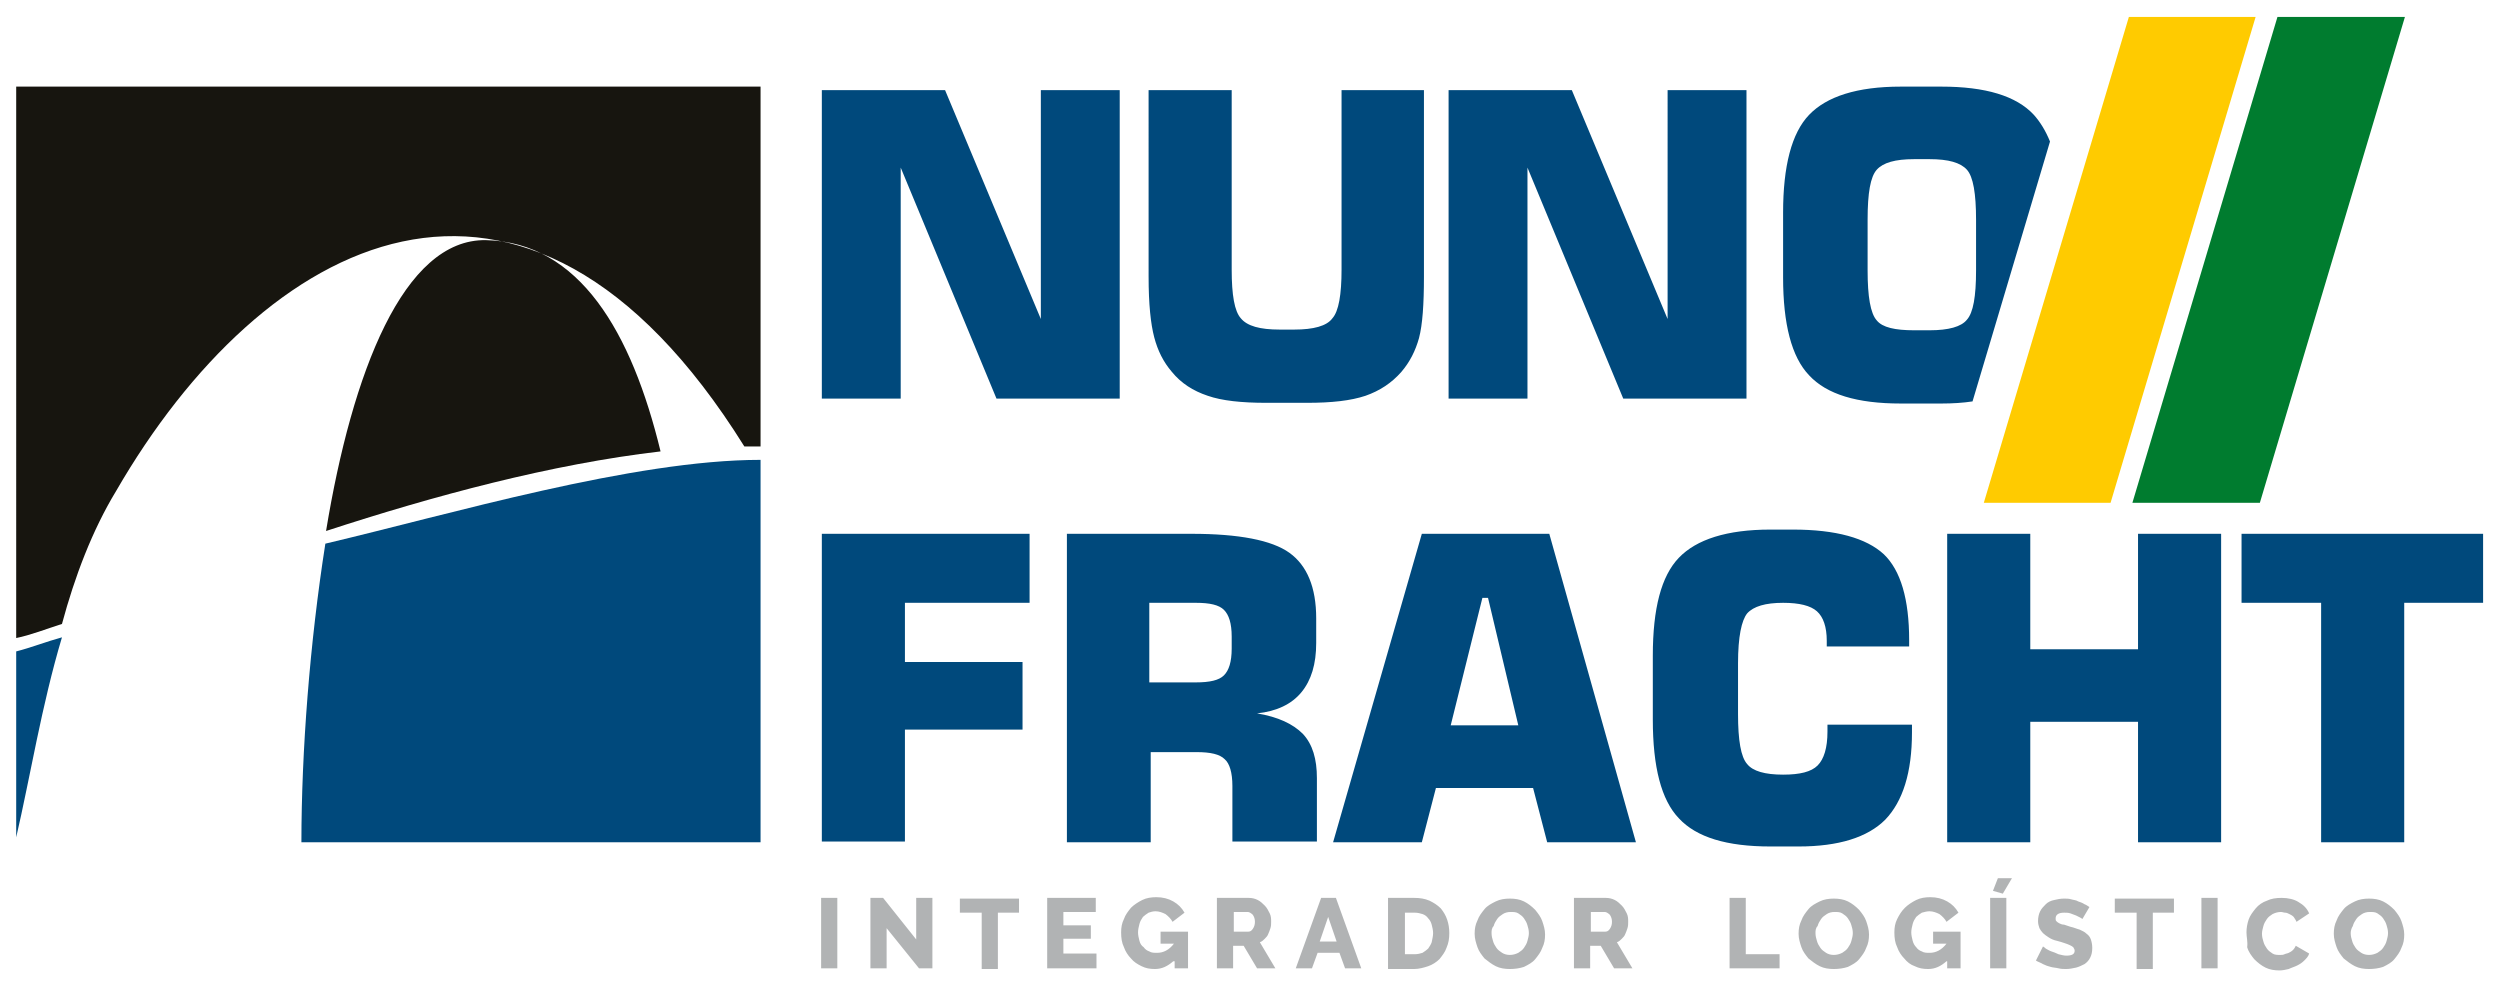
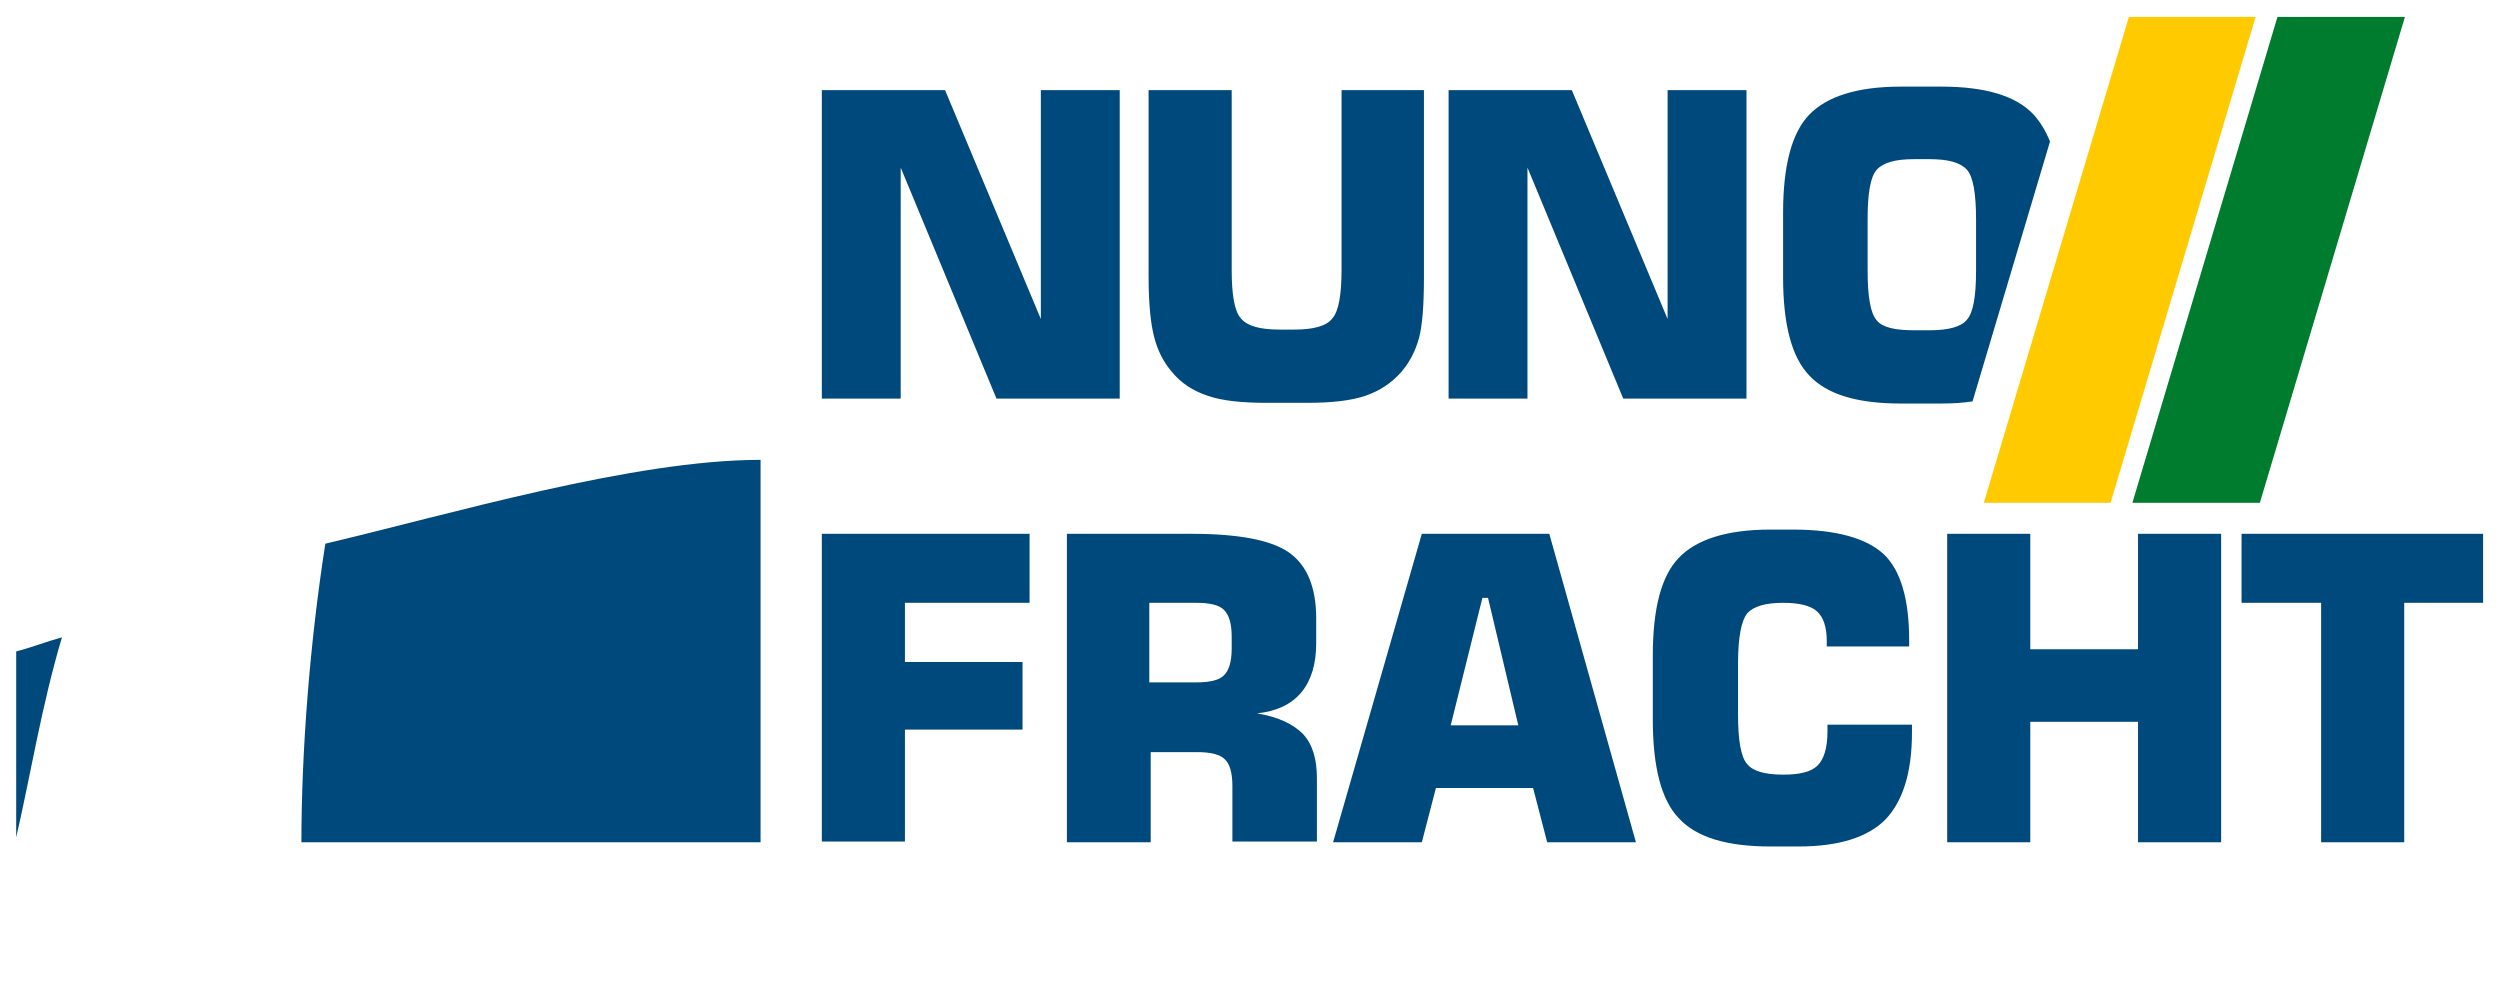
<svg xmlns="http://www.w3.org/2000/svg" version="1.1" id="Camada_1" x="0px" y="0px" viewBox="0 0 355 140" style="enable-background:new 0 0 355 140;" xml:space="preserve">
  <style type="text/css">
	.st0{fill-rule:evenodd;clip-rule:evenodd;fill:#00497C;}
	.st1{fill-rule:evenodd;clip-rule:evenodd;fill:#FFCB00;}
	.st2{fill-rule:evenodd;clip-rule:evenodd;fill:#007C2F;}
	.st3{fill-rule:evenodd;clip-rule:evenodd;fill:#B1B3B4;}
	.st4{fill-rule:evenodd;clip-rule:evenodd;fill:#17150F;}
</style>
  <g>
    <path class="st0" d="M271.5,102.7v1.3c0,5.7-1.3,9.8-3.8,12.4c-2.5,2.5-6.6,3.8-12.3,3.8h-4c-6.2,0-10.5-1.3-13-4   c-2.5-2.6-3.7-7.3-3.7-14v-9.1c0-6.7,1.2-11.3,3.7-13.9c2.5-2.6,6.8-4,13-4h3.2c6.1,0,10.4,1.2,12.9,3.5c2.4,2.3,3.6,6.4,3.6,12.2   v0.9h-11.7V91c0-2-0.5-3.4-1.4-4.2c-0.9-0.8-2.5-1.2-4.8-1.2c-2.5,0-4.2,0.5-5.1,1.5c-0.8,1-1.3,3.3-1.3,7.1v7.2   c0,3.7,0.4,6.1,1.3,7.1c0.8,1,2.5,1.5,5.1,1.5c2.4,0,4-0.4,4.9-1.3c0.9-0.9,1.4-2.5,1.4-4.8v-1H271.5z M329.6,119.6v-34h-11.3v-9.8   h34.3v9.8h-11.2v34H329.6z M206,103h9.6l-4.3-18.1h-0.8L206,103z M189.3,119.6l12.6-43.8h18.1l12.3,43.8h-12.6l-2-7.7h-13.8l-2,7.7   H189.3z M163.2,96.9h6.6c2,0,3.3-0.3,4-1c0.7-0.7,1.1-1.9,1.1-3.8v-1.7c0-1.9-0.4-3.1-1.1-3.8c-0.7-0.7-2-1-4-1h-6.6V96.9z    M151.5,119.6V75.8h17.7c6.7,0,11.4,0.9,13.9,2.7c2.5,1.8,3.8,4.9,3.8,9.3v3.5c0,3-0.7,5.3-2.1,7c-1.4,1.7-3.5,2.7-6.3,3   c3,0.5,5.1,1.5,6.5,2.9c1.4,1.5,2,3.6,2,6.3v9h-12v-7.9c0-1.9-0.4-3.2-1.1-3.8c-0.7-0.7-2-1-4-1h-6.5v12.8H151.5z M116.7,119.6   V75.8h29.5v9.8h-17.7V94h16.7v9.6h-16.7v15.9H116.7z M276.5,119.6V75.8h11.8v16.4h15.3V75.8h11.8v43.8h-11.8v-17.1h-15.3v17.1   H276.5z" />
    <path class="st0" d="M253.2,30.2c0-6.6,1.2-11.3,3.7-13.9c2.5-2.6,6.8-4,13-4h5.8c6.2,0,10.6,1.3,13.1,4c0.9,1,1.7,2.3,2.3,3.8   l-11,36.9c-1.3,0.2-2.8,0.3-4.4,0.3h-5.8c-6.2,0-10.5-1.3-13-4c-2.5-2.6-3.7-7.3-3.7-13.9V30.2z M265.2,31.2v7.2   c0,3.7,0.4,6.1,1.3,7.1c0.8,1,2.6,1.4,5.3,1.4h2.2c2.7,0,4.5-0.5,5.3-1.5c0.9-1,1.3-3.3,1.3-7v-7.2c0-3.7-0.4-6.1-1.3-7.1   c-0.9-1-2.6-1.5-5.3-1.5h-2.2c-2.7,0-4.4,0.5-5.3,1.5C265.6,25.1,265.2,27.4,265.2,31.2z M205.7,56.6V12.8h17.5l13.6,32.5V12.8H248   v43.8h-17.5l-13.6-32.8v32.8H205.7z M163.2,12.8h11.7v25.5c0,3.6,0.4,5.9,1.3,6.9c0.9,1.1,2.7,1.6,5.5,1.6h2.1   c2.7,0,4.6-0.5,5.4-1.6c0.9-1,1.3-3.4,1.3-6.9V12.8h11.7v26.5c0,3.9-0.2,6.8-0.7,8.7c-0.5,1.8-1.3,3.4-2.5,4.8   c-1.4,1.6-3.1,2.7-5.1,3.4c-2.1,0.7-4.8,1-8.3,1h-5.8c-3.5,0-6.3-0.3-8.3-1c-2.1-0.7-3.8-1.8-5.1-3.4c-1.2-1.4-2-3-2.5-4.9   c-0.5-1.9-0.8-4.7-0.8-8.6V12.8z M116.7,56.6V12.8h17.5l13.6,32.5V12.8H159v43.8h-17.5l-13.6-32.8v32.8H116.7z" />
    <polygon class="st1" points="299.7,71.4 281.7,71.4 302.3,2.4 320.3,2.4  " />
    <polygon class="st2" points="320.9,71.4 302.8,71.4 323.4,2.4 341.5,2.4  " />
-     <path class="st3" d="M333.8,132.5c0,0.4,0.1,0.8,0.2,1.1c0.1,0.4,0.3,0.7,0.5,1c0.2,0.3,0.5,0.5,0.8,0.7c0.3,0.2,0.7,0.3,1.1,0.3   c0.4,0,0.8-0.1,1.2-0.3c0.3-0.2,0.6-0.4,0.8-0.7c0.2-0.3,0.4-0.6,0.5-1c0.1-0.4,0.2-0.7,0.2-1.1c0-0.4-0.1-0.8-0.2-1.1   c-0.1-0.4-0.3-0.7-0.5-1c-0.2-0.3-0.5-0.5-0.8-0.7c-0.3-0.2-0.7-0.2-1.1-0.2c-0.4,0-0.8,0.1-1.1,0.3c-0.3,0.2-0.6,0.4-0.8,0.7   c-0.2,0.3-0.4,0.6-0.5,1C333.9,131.8,333.8,132.2,333.8,132.5z M336.4,137.6c-0.7,0-1.4-0.1-2-0.4c-0.6-0.3-1.1-0.7-1.6-1.1   c-0.4-0.5-0.8-1-1-1.6c-0.2-0.6-0.4-1.2-0.4-1.9c0-0.7,0.1-1.3,0.4-1.9c0.2-0.6,0.6-1.1,1-1.6c0.4-0.5,1-0.8,1.6-1.1   c0.6-0.3,1.3-0.4,2-0.4c0.7,0,1.4,0.1,2,0.4c0.6,0.3,1.1,0.7,1.6,1.2c0.4,0.5,0.8,1,1,1.6c0.2,0.6,0.4,1.2,0.4,1.9   c0,0.7-0.1,1.3-0.4,1.9c-0.2,0.6-0.6,1.1-1,1.6c-0.4,0.5-1,0.8-1.6,1.1C337.8,137.5,337.1,137.6,336.4,137.6z M319,132.4   c0-0.6,0.1-1.2,0.3-1.8c0.2-0.6,0.6-1.1,1-1.6c0.4-0.5,1-0.9,1.6-1.1c0.6-0.3,1.3-0.4,2.1-0.4c0.9,0,1.8,0.2,2.4,0.6   c0.7,0.4,1.2,0.9,1.5,1.6l-1.8,1.2c-0.1-0.3-0.3-0.5-0.4-0.7c-0.2-0.2-0.4-0.3-0.6-0.4c-0.2-0.1-0.4-0.2-0.6-0.2   c-0.2,0-0.4-0.1-0.6-0.1c-0.4,0-0.8,0.1-1.2,0.3c-0.3,0.2-0.6,0.4-0.8,0.7c-0.2,0.3-0.4,0.6-0.5,1c-0.1,0.4-0.2,0.7-0.2,1.1   c0,0.4,0.1,0.8,0.2,1.1c0.1,0.4,0.3,0.7,0.5,1c0.2,0.3,0.5,0.5,0.8,0.7c0.3,0.2,0.7,0.2,1.1,0.2c0.2,0,0.4,0,0.6-0.1   c0.2-0.1,0.4-0.1,0.6-0.2c0.2-0.1,0.4-0.2,0.6-0.4c0.2-0.2,0.3-0.4,0.4-0.6l1.9,1.1c-0.1,0.4-0.4,0.7-0.7,1c-0.3,0.3-0.6,0.5-1,0.7   c-0.4,0.2-0.8,0.3-1.2,0.5c-0.4,0.1-0.9,0.2-1.3,0.2c-0.7,0-1.4-0.1-2-0.4c-0.6-0.3-1.1-0.7-1.6-1.2c-0.4-0.5-0.8-1-1-1.7   C319.2,133.7,319,133.1,319,132.4z M312.6,137.5v-10h2.3v10H312.6z M308.7,129.6h-3v8h-2.3v-8h-3.1v-2h8.4V129.6z M295.7,130.5   c0,0-0.1-0.1-0.3-0.2c-0.2-0.1-0.4-0.2-0.6-0.3c-0.3-0.1-0.5-0.2-0.8-0.3c-0.3-0.1-0.6-0.1-0.9-0.1c-0.8,0-1.2,0.3-1.2,0.8   c0,0.2,0,0.3,0.1,0.4c0.1,0.1,0.2,0.2,0.4,0.3c0.2,0.1,0.4,0.2,0.7,0.2c0.3,0.1,0.6,0.2,0.9,0.3c0.5,0.1,0.9,0.3,1.3,0.4   c0.4,0.2,0.7,0.3,1,0.6c0.3,0.2,0.5,0.5,0.6,0.8c0.1,0.3,0.2,0.7,0.2,1.2c0,0.6-0.1,1-0.3,1.4c-0.2,0.4-0.5,0.7-0.8,0.9   c-0.4,0.2-0.8,0.4-1.2,0.5c-0.5,0.1-0.9,0.2-1.4,0.2c-0.4,0-0.7,0-1.1-0.1c-0.4-0.1-0.8-0.1-1.1-0.2c-0.4-0.1-0.7-0.2-1.1-0.4   c-0.3-0.2-0.7-0.3-1-0.5l1-2c0,0,0.2,0.1,0.4,0.3c0.2,0.1,0.5,0.3,0.8,0.4c0.3,0.1,0.6,0.2,1,0.4c0.4,0.1,0.8,0.2,1.1,0.2   c0.8,0,1.2-0.2,1.2-0.7c0-0.2-0.1-0.3-0.2-0.5c-0.1-0.1-0.3-0.2-0.5-0.3c-0.2-0.1-0.5-0.2-0.8-0.3c-0.3-0.1-0.6-0.2-1-0.3   c-0.5-0.1-0.9-0.3-1.2-0.5c-0.3-0.2-0.6-0.4-0.8-0.6c-0.2-0.2-0.4-0.5-0.5-0.7c-0.1-0.3-0.2-0.6-0.2-1c0-0.5,0.1-1,0.3-1.4   c0.2-0.4,0.5-0.7,0.8-1c0.3-0.3,0.7-0.5,1.2-0.6c0.4-0.1,0.9-0.2,1.4-0.2c0.3,0,0.7,0,1,0.1c0.3,0.1,0.7,0.1,1,0.3   c0.3,0.1,0.6,0.2,0.9,0.4c0.3,0.1,0.5,0.3,0.7,0.4L295.7,130.5z M284.4,126.9l-1.4-0.4l0.7-1.8h2L284.4,126.9z M282.6,137.5v-10   h2.3v10H282.6z M276.4,136.5c-0.8,0.7-1.6,1.1-2.6,1.1c-0.7,0-1.3-0.1-1.9-0.4c-0.6-0.2-1.1-0.6-1.5-1.1c-0.4-0.4-0.8-1-1-1.6   c-0.3-0.6-0.4-1.3-0.4-2.1c0-0.7,0.1-1.3,0.4-1.9c0.3-0.6,0.6-1.1,1.1-1.6c0.4-0.4,1-0.8,1.6-1.1c0.6-0.3,1.3-0.4,2-0.4   c0.9,0,1.7,0.2,2.4,0.6c0.7,0.4,1.2,0.9,1.6,1.6l-1.7,1.3c-0.2-0.4-0.6-0.8-1-1.1c-0.4-0.2-0.9-0.4-1.4-0.4c-0.4,0-0.7,0.1-1.1,0.2   c-0.3,0.2-0.6,0.4-0.8,0.6c-0.2,0.3-0.4,0.6-0.5,1c-0.1,0.4-0.2,0.8-0.2,1.2c0,0.4,0.1,0.8,0.2,1.2c0.1,0.4,0.3,0.7,0.5,0.9   c0.2,0.3,0.5,0.5,0.8,0.6c0.3,0.2,0.7,0.2,1.1,0.2c0.9,0,1.7-0.4,2.4-1.3V134h-1.9v-1.7h3.9v5.2h-1.9V136.5z M257.8,132.5   c0,0.4,0.1,0.8,0.2,1.1c0.1,0.4,0.3,0.7,0.5,1c0.2,0.3,0.5,0.5,0.8,0.7c0.3,0.2,0.7,0.3,1.1,0.3c0.4,0,0.8-0.1,1.2-0.3   c0.3-0.2,0.6-0.4,0.8-0.7c0.2-0.3,0.4-0.6,0.5-1c0.1-0.4,0.2-0.7,0.2-1.1c0-0.4-0.1-0.8-0.2-1.1c-0.1-0.4-0.3-0.7-0.5-1   c-0.2-0.3-0.5-0.5-0.8-0.7c-0.3-0.2-0.7-0.2-1.1-0.2c-0.4,0-0.8,0.1-1.1,0.3c-0.3,0.2-0.6,0.4-0.8,0.7c-0.2,0.3-0.4,0.6-0.5,1   C257.8,131.8,257.8,132.2,257.8,132.5z M260.4,137.6c-0.7,0-1.4-0.1-2-0.4c-0.6-0.3-1.1-0.7-1.6-1.1c-0.4-0.5-0.8-1-1-1.6   c-0.2-0.6-0.4-1.2-0.4-1.9c0-0.7,0.1-1.3,0.4-1.9c0.2-0.6,0.6-1.1,1-1.6c0.4-0.5,1-0.8,1.6-1.1c0.6-0.3,1.3-0.4,2-0.4   c0.7,0,1.4,0.1,2,0.4c0.6,0.3,1.1,0.7,1.6,1.2c0.4,0.5,0.8,1,1,1.6c0.2,0.6,0.4,1.2,0.4,1.9c0,0.7-0.1,1.3-0.4,1.9   c-0.2,0.6-0.6,1.1-1,1.6c-0.4,0.5-1,0.8-1.6,1.1C261.8,137.5,261.1,137.6,260.4,137.6z M245.6,137.5v-10h2.3v8h4.8v2H245.6z    M225.8,132.3h2.1c0.3,0,0.5-0.1,0.7-0.4c0.2-0.3,0.3-0.6,0.3-1c0-0.4-0.1-0.7-0.3-1c-0.2-0.2-0.5-0.4-0.7-0.4h-2V132.3z    M223.5,137.5v-10h4.5c0.5,0,0.9,0.1,1.3,0.3c0.4,0.2,0.7,0.5,1,0.8c0.3,0.3,0.5,0.7,0.7,1.1c0.2,0.4,0.2,0.8,0.2,1.2   c0,0.3,0,0.6-0.1,0.9c-0.1,0.3-0.2,0.6-0.3,0.8c-0.1,0.3-0.3,0.5-0.5,0.7c-0.2,0.2-0.4,0.4-0.7,0.5l2.2,3.7h-2.6l-1.9-3.2h-1.5v3.2   H223.5z M211.8,132.5c0,0.4,0.1,0.8,0.2,1.1c0.1,0.4,0.3,0.7,0.5,1c0.2,0.3,0.5,0.5,0.8,0.7c0.3,0.2,0.7,0.3,1.1,0.3   c0.4,0,0.8-0.1,1.2-0.3c0.3-0.2,0.6-0.4,0.8-0.7c0.2-0.3,0.4-0.6,0.5-1c0.1-0.4,0.2-0.7,0.2-1.1c0-0.4-0.1-0.8-0.2-1.1   c-0.1-0.4-0.3-0.7-0.5-1c-0.2-0.3-0.5-0.5-0.8-0.7c-0.3-0.2-0.7-0.2-1.1-0.2c-0.4,0-0.8,0.1-1.1,0.3c-0.3,0.2-0.6,0.4-0.8,0.7   c-0.2,0.3-0.4,0.6-0.5,1C211.8,131.8,211.8,132.2,211.8,132.5z M214.4,137.6c-0.7,0-1.4-0.1-2-0.4c-0.6-0.3-1.1-0.7-1.6-1.1   c-0.4-0.5-0.8-1-1-1.6c-0.2-0.6-0.4-1.2-0.4-1.9c0-0.7,0.1-1.3,0.4-1.9c0.2-0.6,0.6-1.1,1-1.6c0.4-0.5,1-0.8,1.6-1.1   c0.6-0.3,1.3-0.4,2-0.4c0.7,0,1.4,0.1,2,0.4c0.6,0.3,1.1,0.7,1.6,1.2c0.4,0.5,0.8,1,1,1.6c0.2,0.6,0.4,1.2,0.4,1.9   c0,0.7-0.1,1.3-0.4,1.9c-0.2,0.6-0.6,1.1-1,1.6c-0.4,0.5-1,0.8-1.6,1.1C215.8,137.5,215.1,137.6,214.4,137.6z M203.5,132.5   c0-0.4-0.1-0.8-0.2-1.2c-0.1-0.4-0.3-0.7-0.5-0.9c-0.2-0.3-0.5-0.5-0.8-0.6c-0.3-0.1-0.7-0.2-1.1-0.2h-1.4v5.9h1.4   c0.4,0,0.8-0.1,1.1-0.2c0.3-0.2,0.6-0.4,0.8-0.6c0.2-0.3,0.4-0.6,0.5-0.9C203.4,133.3,203.5,132.9,203.5,132.5z M197.1,137.5v-10   h3.7c0.8,0,1.5,0.1,2.2,0.4c0.6,0.3,1.1,0.6,1.6,1.1c0.4,0.5,0.7,1,0.9,1.6c0.2,0.6,0.3,1.2,0.3,1.9c0,0.8-0.1,1.4-0.4,2.1   c-0.2,0.6-0.6,1.1-1,1.6c-0.4,0.4-1,0.8-1.6,1c-0.6,0.2-1.3,0.4-2,0.4H197.1z M189.8,133.7l-1.2-3.5l-1.2,3.5H189.8z M187.6,127.5   h2.1l3.6,10H191l-0.8-2.2h-3.1l-0.8,2.2H184L187.6,127.5z M175.1,132.3h2.1c0.3,0,0.5-0.1,0.7-0.4c0.2-0.3,0.3-0.6,0.3-1   c0-0.4-0.1-0.7-0.3-1c-0.2-0.2-0.5-0.4-0.7-0.4h-2V132.3z M172.8,137.5v-10h4.5c0.5,0,0.9,0.1,1.3,0.3c0.4,0.2,0.7,0.5,1,0.8   c0.3,0.3,0.5,0.7,0.7,1.1c0.2,0.4,0.2,0.8,0.2,1.2c0,0.3,0,0.6-0.1,0.9c-0.1,0.3-0.2,0.6-0.3,0.8c-0.1,0.3-0.3,0.5-0.5,0.7   c-0.2,0.2-0.4,0.4-0.7,0.5l2.2,3.7h-2.6l-1.9-3.2h-1.5v3.2H172.8z M166.6,136.5c-0.8,0.7-1.6,1.1-2.6,1.1c-0.7,0-1.3-0.1-1.9-0.4   s-1.1-0.6-1.5-1.1c-0.4-0.4-0.8-1-1-1.6c-0.3-0.6-0.4-1.3-0.4-2.1c0-0.7,0.1-1.3,0.4-1.9c0.2-0.6,0.6-1.1,1-1.6   c0.4-0.4,1-0.8,1.6-1.1c0.6-0.3,1.3-0.4,2-0.4c0.9,0,1.7,0.2,2.4,0.6c0.7,0.4,1.2,0.9,1.6,1.6l-1.7,1.3c-0.2-0.4-0.6-0.8-1-1.1   c-0.4-0.2-0.9-0.4-1.4-0.4c-0.4,0-0.7,0.1-1,0.2c-0.3,0.2-0.6,0.4-0.8,0.6c-0.2,0.3-0.4,0.6-0.5,1c-0.1,0.4-0.2,0.8-0.2,1.2   c0,0.4,0.1,0.8,0.2,1.2c0.1,0.4,0.3,0.7,0.6,0.9c0.2,0.3,0.5,0.5,0.8,0.6c0.3,0.2,0.7,0.2,1.1,0.2c0.9,0,1.7-0.4,2.4-1.3V134h-1.9   v-1.7h3.9v5.2h-1.9V136.5z M155.7,135.5v2h-7v-10h6.9v2H151v1.9h3.9v1.9H151v2.1H155.7z M144.7,129.6h-3v8h-2.3v-8h-3.1v-2h8.4   V129.6z M125.9,131.8v5.7h-2.3v-10h1.8l4.7,5.9v-5.9h2.3v10h-1.9L125.9,131.8z M116.6,137.5v-10h2.3v10H116.6z" />
-     <path class="st4" d="M2.3,12.3H108v51.1c-0.7,0-1.4,0-2.3,0c-31.3-50.2-68.5-29.5-89.2,6.3c-3.4,5.6-5.9,12.2-7.7,18.9   c-2.2,0.7-4.5,1.6-6.5,2V12.3z M93.8,64.1c-15.5,1.8-32.2,6.3-47.5,11.3C50,52.9,57.3,33.9,69,34.1C82.3,34.4,89.7,47.2,93.8,64.1z   " />
    <path class="st0" d="M2.3,92.5c2-0.5,4.3-1.4,6.5-2c-2.9,9.7-4.5,19.8-6.5,28.4V92.5z M46.2,77.2C64,73,89.9,65.3,108,65.3v54.3   H42.8C42.8,106.7,44,91.2,46.2,77.2z" />
  </g>
</svg>